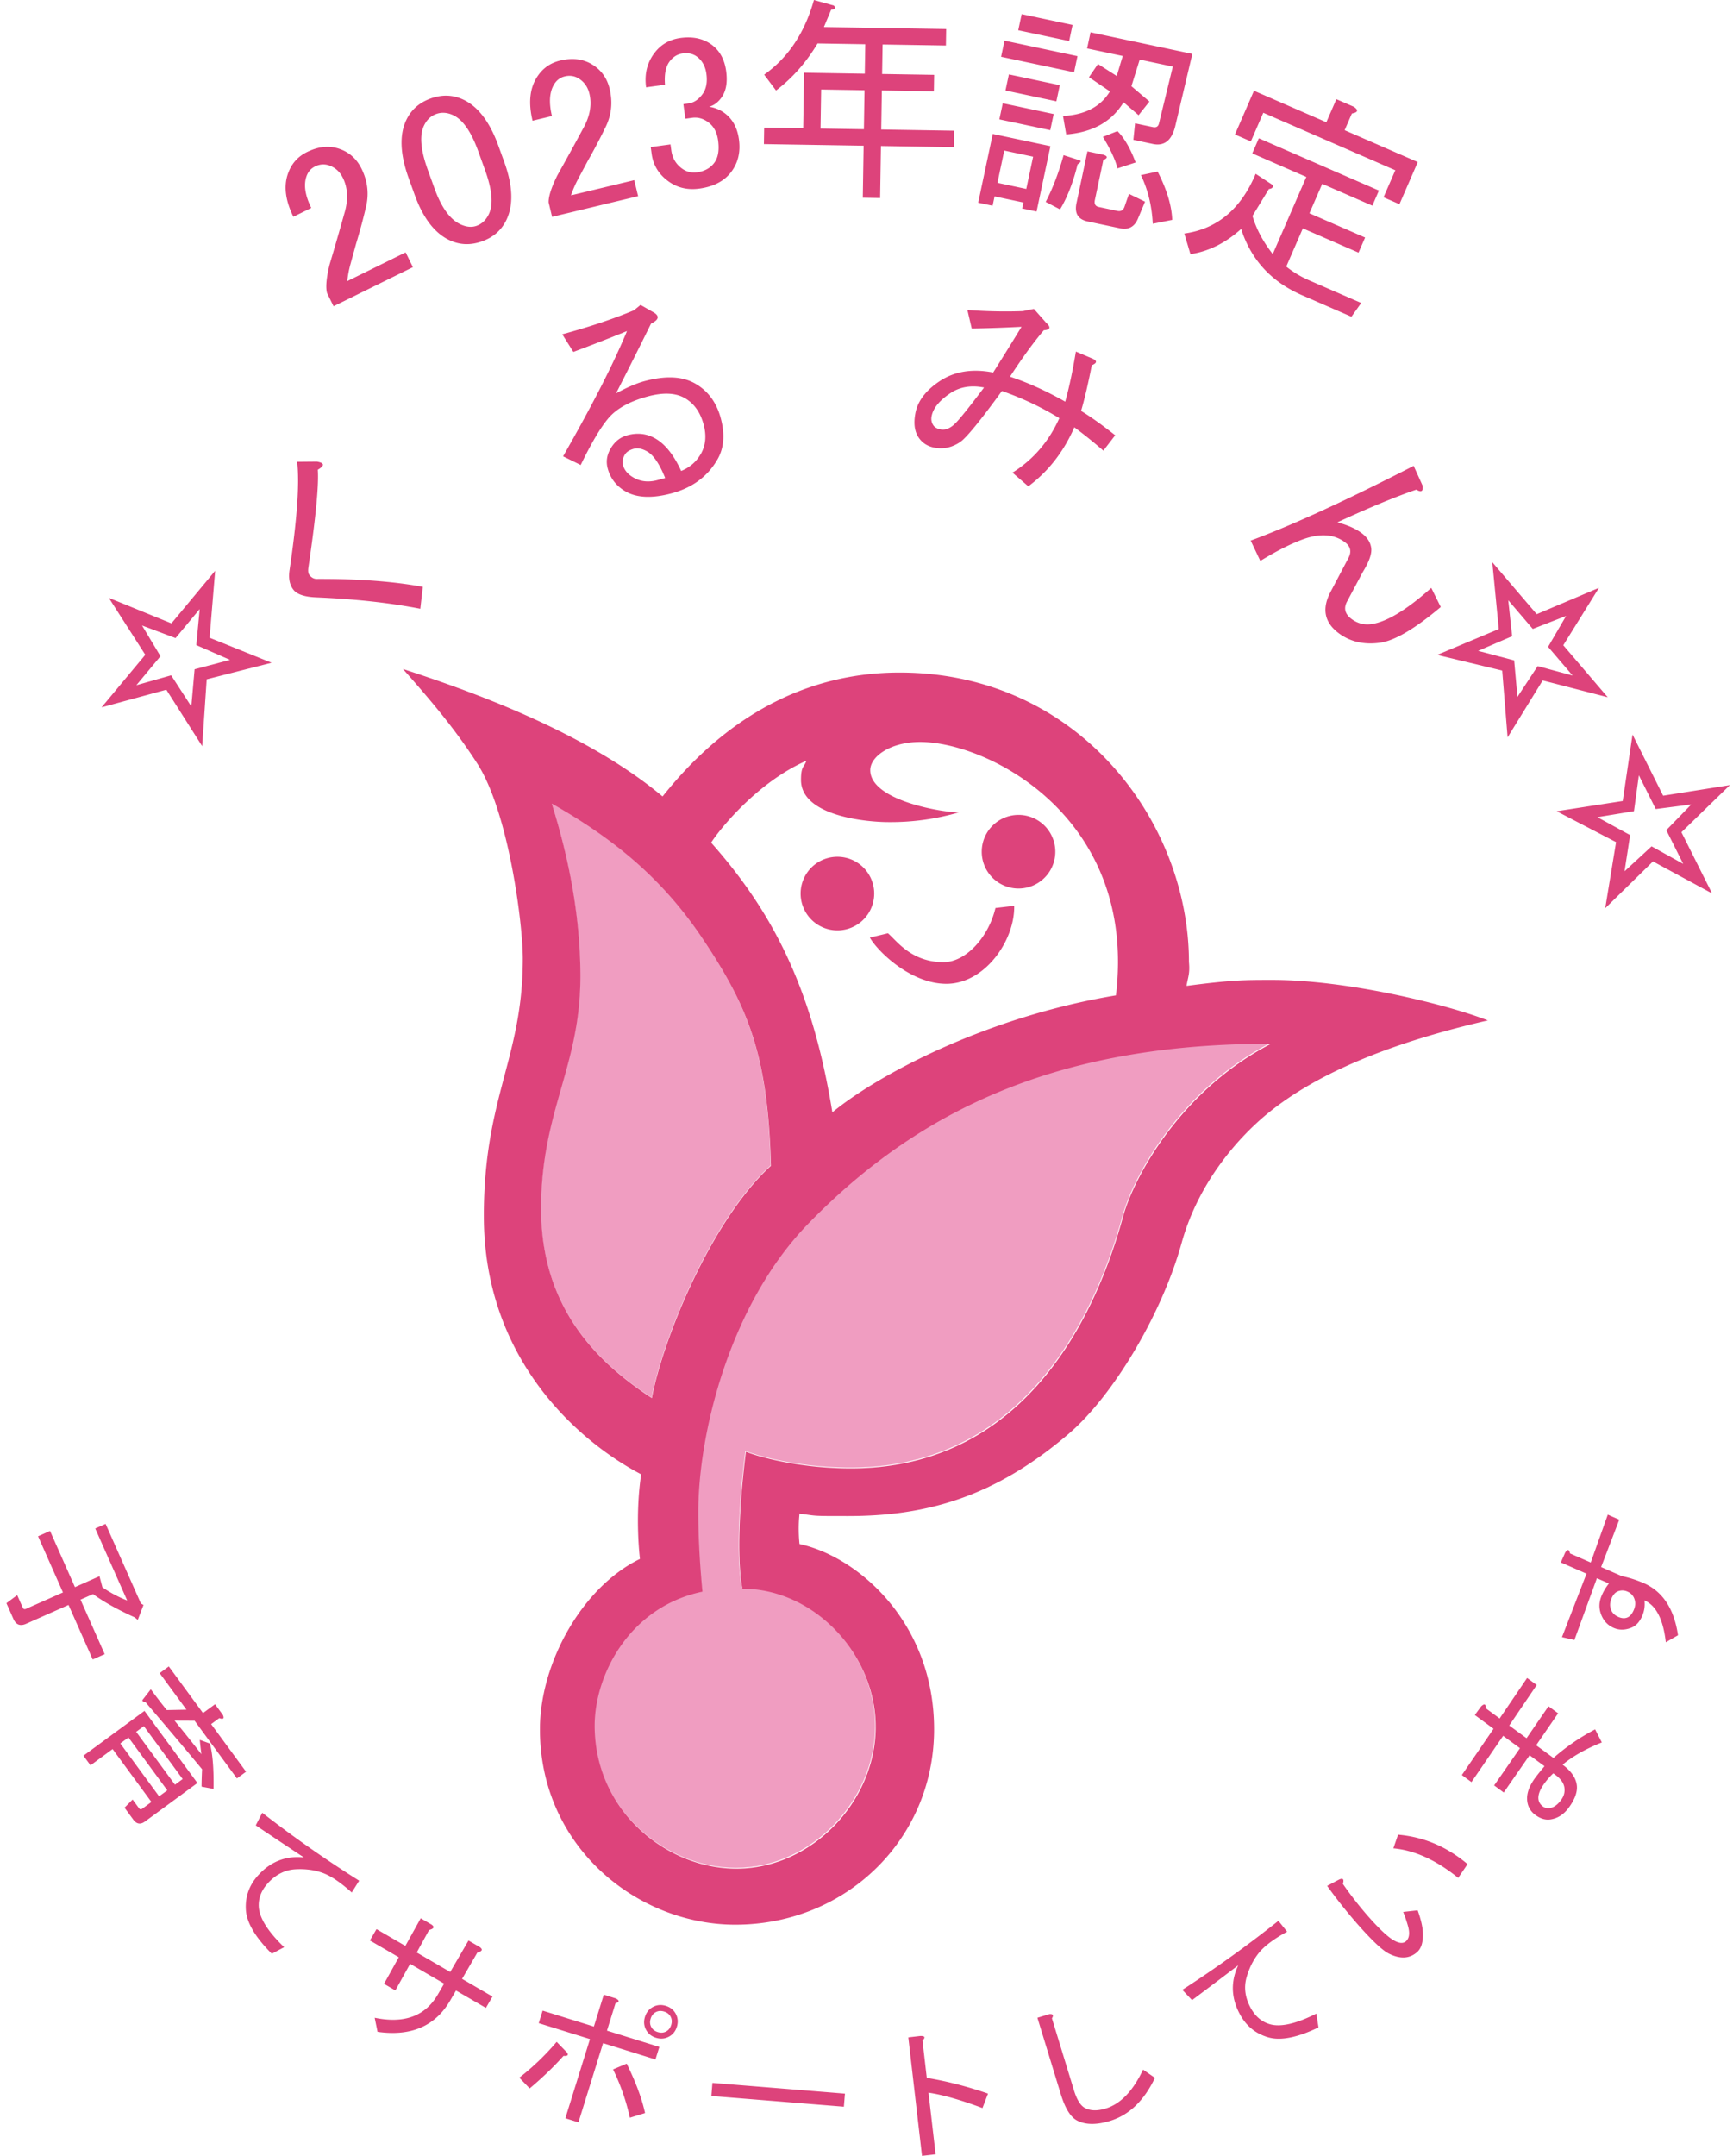
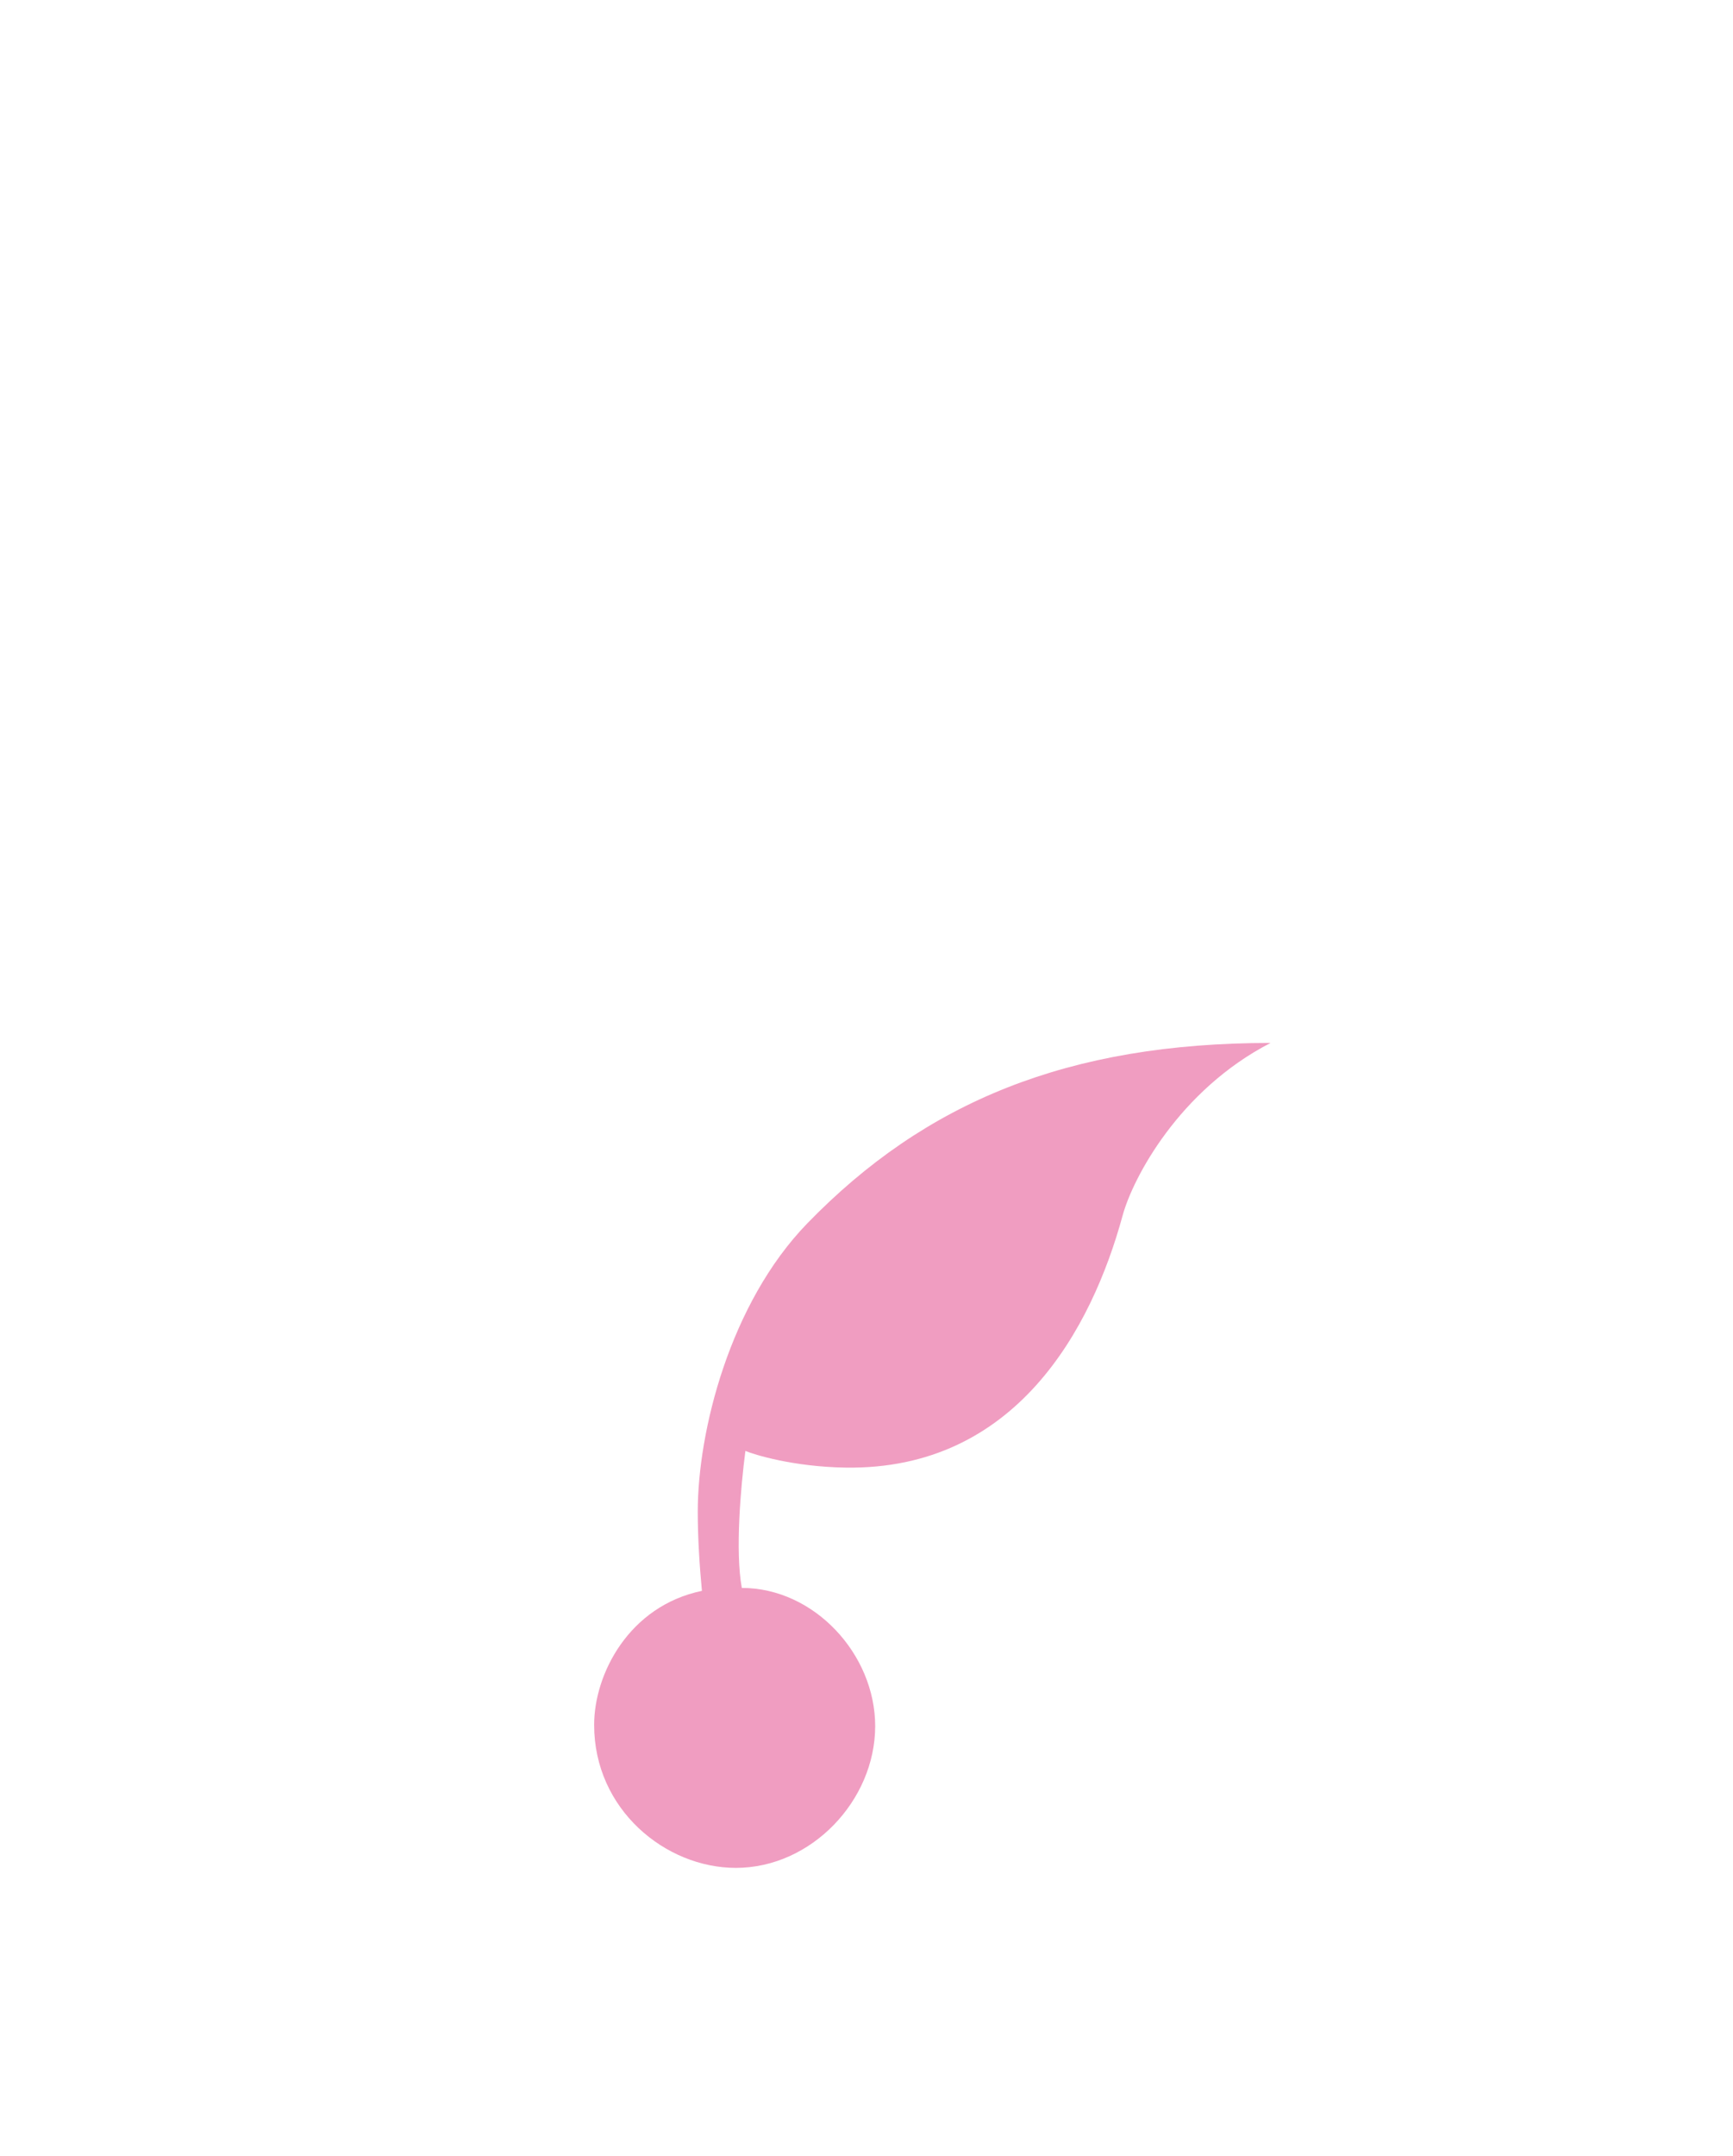
<svg xmlns="http://www.w3.org/2000/svg" width="193" height="240" fill="none">
  <g clip-path="url(#a)">
-     <path fill="#F09DC1" d="M72.569 155.59c1.218-6.498 6.577-19.758 13.262-25.861-.335-12.376-2.54-17.668-7.56-25.199-4.487-6.731-9.865-11.157-16.843-15.119 1.02 3.334 3.184 10.61 3.184 19.23 0 10.08-4.378 14.987-4.378 25.863 0 11.086 6.316 17.154 12.335 21.087zm10.444 5.932c.93.398 5.306 1.766 11.14 1.857 18.979.302 27.435-15.459 30.872-28.066 1.141-4.188 6.297-13.961 16.473-19.208-22.557 0-38.46 6.559-51.59 20.086-8.64 8.902-12.2 23.166-12.2 32.093 0 2.919.198 6.032.464 8.817-8.117 1.687-12.004 9.242-12.004 14.924 0 9.427 7.959 15.916 15.782 15.916 8.41 0 15.517-7.511 15.517-15.783 0-8.002-6.792-15.384-14.853-15.384-.746-4.093-.131-11.14.399-15.252" />
-     <path fill="#DD437B" d="m10.608 170.159 1.154-.512 3.931 8.861.29.162-.64 1.665-.344-.283q-2.913-1.324-4.636-2.592l-1.396.619 2.693 6.07-1.335.592-2.693-6.07-4.734 2.1q-.972.43-1.403-.54l-.78-1.76 1.2-.896.62 1.395q.107.243.35.135l4.127-1.83-2.773-6.252 1.335-.592 2.773 6.252 2.731-1.212.33 1.235q1.352.924 2.756 1.464zm-.528 26.366-.787-1.071 6.798-4.99 5.893 8.03-5.834 4.283q-.75.549-1.3-.2l-.982-1.339.9-.907.706.963q.156.215.372.056l1.017-.746-4.322-5.888-2.462 1.808zm7.64 3.452.91-.668-4.323-5.887-.91.667zm-1.699-7.813-.857.629 4.322 5.887.857-.629zm7.493-.228 3.889 5.299-1.018.747-4.714-6.423-2.23-.01a213 213 0 0 1 2.989 3.736 37 37 0 0 1-.182-1.595l1.124.41q.46 1.639.412 5.051l-1.339-.253q.01-.996.06-1.938a556 556 0 0 0-6.31-7.476q-.466-.071-.29-.281l.888-1.146q.864 1.177 1.783 2.315l2.191-.043-2.986-4.068 1.017-.747 3.81 5.192 1.34-.982.864 1.177q.286.614-.39.368zm15.659 18.743q-1.728-1.555-3.025-2.097-1.444-.581-3.223-.487-1.784.095-3.114 1.575-1.066 1.186-.991 2.592.099 1.876 2.825 4.505l-1.372.731q-2.78-2.767-2.893-4.925-.116-2.157 1.35-3.786 2.088-2.32 5.113-2.01a983 983 0 0 1-5.361-3.571l.725-1.402a133 133 0 0 0 10.792 7.562zm12.287 9.617 3.388 1.968-.734 1.263-3.33-1.934-.634 1.09q-2.502 4.307-8.105 3.507l-.319-1.567q4.935 1.023 7.036-2.593l.7-1.206-3.788-2.202-1.644 2.961-1.264-.734 1.645-2.961-3.216-1.868.734-1.263 3.215 1.867 1.711-3.075 1.206.701q.54.39-.276.607l-1.377 2.502 3.732 2.169 2.035-3.502 1.263.733q.54.392-.276.608zm11.692 8.205q.28.436-.392.365-1.6 1.797-3.77 3.625l-1.158-1.195a28 28 0 0 0 4.162-3.99zm4.445-2.442 5.833 1.814-.434 1.394-5.833-1.814-2.741 8.813-1.46-.454 2.742-8.813-5.707-1.773.434-1.396 5.707 1.775 1.104-3.55 1.331.414q.659.343-.03.547zm2.196 3.673q1.533 3.12 2.043 5.502l-1.69.518a24 24 0 0 0-1.873-5.38zm2.148-3.781q-.349-.666-.113-1.426t.902-1.11q.664-.35 1.426-.114.76.236 1.11.902t.114 1.426q-.237.761-.901 1.11-.665.35-1.427.113-.76-.237-1.11-.901m2.231.206q.414-.217.574-.726.156-.507-.061-.923-.22-.416-.727-.573-.508-.159-.923.061-.416.218-.573.726-.16.508.06.922.218.416.727.574.506.159.923-.061m5.05 7.177.117-1.457 14.76 1.195-.118 1.456zm30.81-.266-.616 1.609q-3.702-1.377-6.013-1.712l.793 6.861-1.517.175-1.524-13.192 1.319-.153q.8-.025.259.505l.48 4.155q3.338.551 6.819 1.752m13.598 3.037q-2.287.7-3.695-.05-1.078-.572-1.797-2.922l-2.604-8.508 1.334-.408q.61-.048.282.469l2.448 7.999q.485 1.588 1.232 1.985.912.484 2.309.057 2.478-.758 4.16-4.328l1.323.915q-1.818 3.82-4.992 4.79zm19.711-21.062q-2.038 1.119-2.978 2.164-1.026 1.17-1.526 2.88-.5 1.713.458 3.46.767 1.396 2.118 1.792 1.803.527 5.186-1.178l.237 1.537q-3.532 1.71-5.606 1.103-2.074-.605-3.125-2.526-1.501-2.737-.208-5.49a873 873 0 0 1-5.142 3.879l-1.084-1.148a133 133 0 0 0 10.704-7.685l.967 1.211zm15.124.203q.045 1.463-.653 2.075-1.248 1.096-3.116.174-1.094-.54-3.548-3.335a55 55 0 0 1-3.348-4.217l1.267-.671q.73-.375.487.455a41 41 0 0 0 2.736 3.518q1.797 2.046 2.791 2.675.994.63 1.493.191.548-.481.248-1.631a15 15 0 0 0-.553-1.636l1.612-.177q.559 1.542.585 2.578zm4.971-7.723-1.041 1.531q-3.665-2.965-7.221-3.291l.523-1.519q4.304.374 7.739 3.279m9.568-11.818a23.6 23.6 0 0 1 4.641-3.183l.746 1.454q-2.685 1.078-4.37 2.476 1.392 1.023 1.577 2.227.17 1.114-.889 2.559-.826 1.125-2.031 1.31-.835.129-1.692-.5a2.17 2.17 0 0 1-.892-1.478q-.185-1.206.875-2.652.315-.427 1.036-1.298l-1.659-1.218-2.879 4.147-1.07-.786 2.878-4.147-1.874-1.375-3.531 5.15-1.07-.786 3.531-5.15-2.088-1.532.707-.964q.54-.51.507.207l1.552 1.14 3.061-4.508 1.07.785-3.06 4.509 1.928 1.414 2.445-3.559 1.071.785-2.447 3.559 1.929 1.414zm-.993 2.813q-.786 1.07-.672 1.813.072.465.5.779.321.236.785.163.65-.098 1.24-.903.471-.641.357-1.384-.129-.835-1.239-1.568-.54.51-.971 1.1m10.892-18.65q-.453 1.034-1.241 1.341-1.05.41-1.962.01-.974-.425-1.383-1.475-.411-1.05.069-2.144a5.8 5.8 0 0 1 .794-1.32l-1.337-.586-2.505 6.877-1.384-.316 2.732-7.066-2.859-1.252.48-1.094q.415-.616.54.09l2.31 1.013 1.899-5.33 1.278.559-2.021 5.276 2.311 1.012q1.2.237 2.539.822 3.076 1.419 3.712 5.758l-1.358.782q-.43-3.813-2.378-4.665.105.918-.241 1.706zm-3.483-.656q.207.525.814.792.548.24.984.068.437-.17.731-.84.292-.668.053-1.281a1.35 1.35 0 0 0-.751-.764 1.35 1.35 0 0 0-1.072-.035q-.437.171-.704.779-.293.67-.055 1.281M23.017 75.625l-.5 7.442-3.993-6.285-7.215 1.966 4.871-5.854-4.061-6.34 6.972 2.841 4.871-5.853-.622 7.453 6.905 2.786-7.227 1.842zm-1.713 3.016.367-4.135 3.944-1.045-3.755-1.645.379-4.012-2.688 3.23-3.732-1.4 2.053 3.417-2.687 3.23 3.877-1.102zm10.951-15.23q1.257-8.516.835-12.003l2.202-.02q1.281.216.101.905.185 2.566-1.056 10.947-.063.543.118.77.36.455.842.44 6.88-.03 11.792.88l-.281 2.442q-5.11-1-11.609-1.27-1.915-.083-2.515-.84-.66-.833-.428-2.25zM78.05 50.534q.815-1.423.308-3.286-.558-2.05-2.1-2.933-1.54-.882-4.15-.173-3.075.837-4.424 2.504-1.281 1.55-3.012 5.122l-1.964-.967q4.886-8.535 7.118-13.946-2.975 1.21-5.973 2.324l-1.236-1.965q4.566-1.24 7.981-2.67l.737-.601 1.304.747q1.278.654-.136 1.339a592 592 0 0 1-3.895 7.763q1.83-.997 3.135-1.353 3.54-.961 5.675.259 2.134 1.222 2.843 3.831.734 2.704-.35 4.6-1.63 2.844-5.078 3.782-3.265.886-5.158-.198-1.541-.883-1.998-2.56-.304-1.119.307-2.185.677-1.186 1.89-1.515 1.677-.455 3.1.358 1.658.951 2.885 3.62 1.44-.59 2.187-1.896zm-5.98-.276q-.831-.474-1.482-.298-.747.203-1.017.677-.34.594-.186 1.153.226.839 1.176 1.381 1.185.68 2.677.273l.838-.228q-.939-2.347-2.006-2.958m42.453 3.886-1.768-1.527q3.475-2.173 5.221-6.064a32.6 32.6 0 0 0-6.395-3.022q-3.636 4.997-4.656 5.682-1.36.915-2.876.618-1.137-.22-1.748-1.13-.685-1.02-.352-2.725.388-1.99 2.657-3.515 2.49-1.677 6-.99a421 421 0 0 0 3.161-5.09q-2.785.144-5.549.193l-.482-2.063q3.202.234 6.176.125l1.229-.25 1.37 1.546q.836.754-.262.835-1.66 1.94-3.767 5.167 2.959.974 6.149 2.779.633-2.237 1.189-5.574l1.727.732q1.004.393.041.794-.612 3.13-1.19 5.081 1.67 1.017 3.799 2.712l-1.318 1.71a53 53 0 0 0-3.23-2.601q-1.783 4.08-5.125 6.574zm-8.699-10.364q-1.814 1.221-2.073 2.547-.112.57.194 1.023.23.34.797.451.852.168 1.721-.745.735-.743 3.128-3.914-2.182-.428-3.767.638m43.969 16.592q-1.928-1.455-5.061-.19-1.896.746-4.373 2.263l-1.074-2.264q6.885-2.543 18.149-8.32l.997 2.206q.129.948-.698.442-3.423 1.165-8.801 3.64 1.716.45 2.719 1.206.924.7 1.057 1.645.13.947-.936 2.681l-1.75 3.278q-.604 1.117.477 1.933 1 .756 2.22.588 2.567-.36 6.678-4.034l1.055 2.13q-4.322 3.635-6.755 3.975-2.707.375-4.632-1.078-2.39-1.805-.853-4.64l1.964-3.72q.544-1.042-.381-1.74zm17.504 14.281-7.25-1.746 6.868-2.878-.723-7.443 4.949 5.787 6.933-2.935-3.976 6.394 4.95 5.788-7.242-1.87-3.909 6.338zm-2.684-2.196 4.015 1.059.366 4.063 2.253-3.424 3.892 1.049-2.732-3.194 2.008-3.444-3.714 1.449-2.73-3.194.432 4.007zm15.363 21.293-6.617-3.44 7.359-1.14 1.091-7.399 3.409 6.81 7.437-1.18-5.399 5.248 3.411 6.809-6.579-3.559-5.32 5.21zm-2.076-2.778 3.642 1.994-.624 4.032 3.013-2.781 3.524 1.955-1.882-3.756 2.778-2.86-3.954.511-1.881-3.757-.546 3.993zM53.883 135.399c0-13.312 4.34-17.557 4.34-28.69 0-3.86-1.57-16.259-5.064-21.697-2.512-3.909-5.232-7.09-8.284-10.538 6.955 2.273 20.138 6.838 28.913 14.191 3.906-4.883 12.359-13.793 26.392-13.793 19.919 0 32.229 16.596 32.229 32.228.131 1.326-.132 1.725-.267 2.654 5.043-.664 6.459-.664 9.551-.664 8.471 0 19.593 2.776 24.005 4.509-10.458 2.397-18.993 5.769-24.669 10.478-2.768 2.296-7.475 7.215-9.435 14.295-2.157 7.804-7.563 16.96-12.58 21.248-8.221 7.028-15.815 9.152-24.535 9.152-4.244 0-3.315 0-5.438-.266-.2 1.771 0 3.38 0 3.38 6.631 1.445 14.987 8.849 14.987 20.626 0 12.198-9.764 21.75-22.147 21.75-10.874 0-21.75-8.623-21.75-21.75 0-7.321 4.655-15.816 11.14-18.967 0 0-.591-4.553.133-9.416-6.775-3.548-17.519-12.666-17.519-28.729zm29.189 26.211c.93.398 5.306 1.765 11.14 1.856 18.979.302 27.435-15.459 30.872-28.066 1.141-4.188 6.297-13.961 16.473-19.207-22.557 0-38.46 6.558-51.59 20.085-8.64 8.903-12.2 23.166-12.2 32.094 0 2.918.198 6.031.464 8.817-8.117 1.686-12.004 9.241-12.004 14.924 0 9.426 7.96 15.915 15.782 15.915 8.41 0 15.517-7.51 15.517-15.782 0-8.003-6.791-15.384-14.853-15.384-.746-4.093-.13-11.141.399-15.252m-10.477-5.97c1.218-6.499 6.578-19.758 13.263-25.861-.335-12.376-2.54-17.668-7.56-25.199-4.487-6.731-9.865-11.157-16.843-15.119 1.02 3.334 3.184 10.61 3.184 19.231 0 10.079-4.378 14.988-4.378 25.862 0 11.086 6.316 17.154 12.334 21.087zm20.103-31.813c4.914-4.046 16.88-10.568 31.582-13.019 2.352-19.756-14.162-28.208-21.817-28.208-3.285 0-5.545 1.613-5.545 3.133 0 3.457 8.324 4.743 9.884 4.703a27.2 27.2 0 0 1-7.834 1.085c-2.543 0-9.764-.69-9.764-4.7 0-1.567.36-1.408.603-2.131-5.661 2.485-9.899 7.96-10.609 9.121 7.438 8.368 11.4 17.148 13.5 30.016m.562-28.448a4.097 4.097 0 1 0 0 8.195 4.097 4.097 0 0 0 0-8.195m20.171-4.66a4.098 4.098 0 1 0 0 8.196 4.098 4.098 0 0 0 0-8.197m-14.546 13.177-2.009.483c.811 1.46 4.501 5.143 8.52 5.143 4.277 0 7.634-4.822 7.553-8.679l-2.089.241c-.724 3.134-3.231 6.028-5.787 6.028-3.614 0-5.23-2.419-6.187-3.216M32.672 24.13q-1.323-2.685-.619-4.755.572-1.68 2.133-2.448 1.905-.937 3.587-.367 1.681.574 2.491 2.22 1.024 2.079.492 4.278a66 66 0 0 1-1.106 4.097l-.618 2.242a12 12 0 0 0-.357 1.899l6.499-3.2.81 1.647-8.838 4.35-.725-1.473q-.253-.95.278-3.15a311 311 0 0 0 1.634-5.65q.705-2.284-.148-4.017-.512-1.04-1.546-1.391-.776-.266-1.556.12-.694.341-.957 1.116-.485 1.423.54 3.502l-1.993.981zm12.848-4.275q-1.445-3.995-.284-6.47.812-1.73 2.72-2.42 1.907-.688 3.638.123 2.474 1.162 3.917 5.157l.657 1.817q1.41 3.906.25 6.379-.811 1.733-2.72 2.42-1.906.69-3.638-.123-2.474-1.16-3.885-5.065l-.656-1.817zm1.687-5.847q-.754 1.607.427 4.878l.755 2.089q1.149 3.18 2.88 3.991.99.465 1.807.17.908-.327 1.373-1.318.753-1.606-.428-4.876l-.754-2.09q-1.183-3.27-2.79-4.025-.99-.462-1.897-.136-.91.33-1.373 1.317m12.102-.568q-.7-2.91.442-4.774.926-1.514 2.618-1.921 2.064-.495 3.58.431 1.514.93 1.943 2.712.542 2.253-.46 4.282a65 65 0 0 1-1.979 3.753q-.549 1.025-1.095 2.052a12 12 0 0 0-.767 1.773l7.043-1.693.429 1.785-9.578 2.301-.384-1.596q-.037-.983.965-3.014a313 313 0 0 0 2.835-5.15q1.19-2.074.739-3.952-.271-1.127-1.203-1.698-.697-.428-1.545-.225-.751.18-1.18.88-.784 1.282-.243 3.535zm12.644-3.721q-.3-2.202.94-3.833 1.074-1.411 2.893-1.66 2.104-.285 3.52.788 1.303.991 1.565 2.906.26 1.915-.567 3.001-.58.763-1.33.96.994.16 1.756.737 1.304.991 1.565 2.906.287 2.106-.87 3.627-1.159 1.523-3.55 1.848-2.01.274-3.532-.884t-1.77-2.976l-.103-.765 2.2-.299.091.67q.17 1.245 1.148 1.987.76.578 1.719.45c.828-.114 1.463-.458 1.906-1.04q.66-.868.439-2.496-.182-1.34-1.052-2.001t-1.828-.531l-.765.105-.221-1.627.574-.079q.86-.115 1.522-.986.661-.87.466-2.305-.17-1.242-1.04-1.906-.652-.495-1.608-.365-.862.118-1.44.879-.663.87-.523 2.605l-2.105.287zm14.472.354-1.323-1.76Q89.108 5.48 90.646 0l2.212.615q.377.394-.298.477l-.803 1.92 13.615.22-.029 1.836-7.05-.114-.054 3.283 5.794.094-.029 1.835-5.794-.094-.07 4.346 8.112.132-.03 1.835-8.111-.132-.094 5.794-1.93-.032.093-5.794-11.106-.18.03-1.836 4.346.07.1-6.18 6.76.11.053-3.282-5.312-.087q-1.887 3.158-4.625 5.238m4.954 4.235 4.83.078.069-4.344-4.829-.079zm25.604 1.961-1.543 7.276-1.606-.34.141-.661-3.212-.682-.221 1.04-1.605-.34 1.622-7.653 6.425 1.361zm-5.14.49-.761 3.591 3.212.682.761-3.59zm-.167-5.266 5.669 1.201-.381 1.795-5.668-1.202zm.194-6.97 8.125 1.723-.38 1.795-8.126-1.723zm.488 3.757 5.668 1.201-.38 1.795-5.67-1.202zm1.422-6.709 5.668 1.202-.381 1.794-5.669-1.201zm2.676 20.905q1.16-2.22 1.992-5.205l1.849.59q.169.136-.289.432-.736 3.005-1.951 5.016zm1.929-9.561q3.695-.203 5.222-2.744l-2.331-1.58 1.002-1.466 2.088 1.331.67-2.227-3.968-.84.381-1.795 11.337 2.403-1.911 8.085q-.595 2.342-2.485 1.942l-2.172-.461.191-1.835 1.985.42q.567.121.687-.446l1.53-6.29-3.685-.782-.924 2.964 2.007 1.708-1.21 1.52-1.67-1.44q-1.97 3.237-6.386 3.583l-.356-2.05zm4.515 4.313q.734.254-.025.587l-.941 4.441q-.14.662.427.782l2.078.44q.568.12.781-.427l.51-1.472 1.79.873-.798 1.904q-.584 1.358-2.001 1.056l-3.591-.76q-1.607-.34-1.245-2.042l1.221-5.763zm1.546-2.634q1.141 1.13 2.024 3.49l-2.015.658q-.382-1.463-1.627-3.504zm3.935 10.312q-.156-2.995-1.321-5.414l1.861-.396q1.537 2.992 1.624 5.38zm3.509 1.092q5.493-.768 7.95-6.652l1.883 1.24q.15.382-.408.456l-1.83 2.995q.634 2.172 2.259 4.247l3.738-8.589-6.021-2.621.732-1.682 13.373 5.82-.733 1.682-5.579-2.428-1.426 3.276 6.199 2.699-.732 1.682-6.2-2.699-1.849 4.252a11.2 11.2 0 0 0 2.502 1.51l5.845 2.543-1.087 1.529-5.49-2.39q-5.139-2.235-6.794-7.38-2.6 2.342-5.647 2.808l-.684-2.3zm17.856-11.505 8.148 3.546-2.042 4.694-1.772-.771 1.311-3.012-14.701-6.398-1.386 3.188-1.771-.77 2.118-4.87 8.06 3.507 1.117-2.568 1.949.847q.807.565-.221.748l-.809 1.86z" />
+     <path fill="#F09DC1" d="M72.569 155.59zm10.444 5.932c.93.398 5.306 1.766 11.14 1.857 18.979.302 27.435-15.459 30.872-28.066 1.141-4.188 6.297-13.961 16.473-19.208-22.557 0-38.46 6.559-51.59 20.086-8.64 8.902-12.2 23.166-12.2 32.093 0 2.919.198 6.032.464 8.817-8.117 1.687-12.004 9.242-12.004 14.924 0 9.427 7.959 15.916 15.782 15.916 8.41 0 15.517-7.511 15.517-15.783 0-8.002-6.792-15.384-14.853-15.384-.746-4.093-.131-11.14.399-15.252" />
  </g>
  <defs>
    <clipPath id="a">
      <path fill="#fff" d="M.71 0h191.943v240H.71z" />
    </clipPath>
  </defs>
</svg>